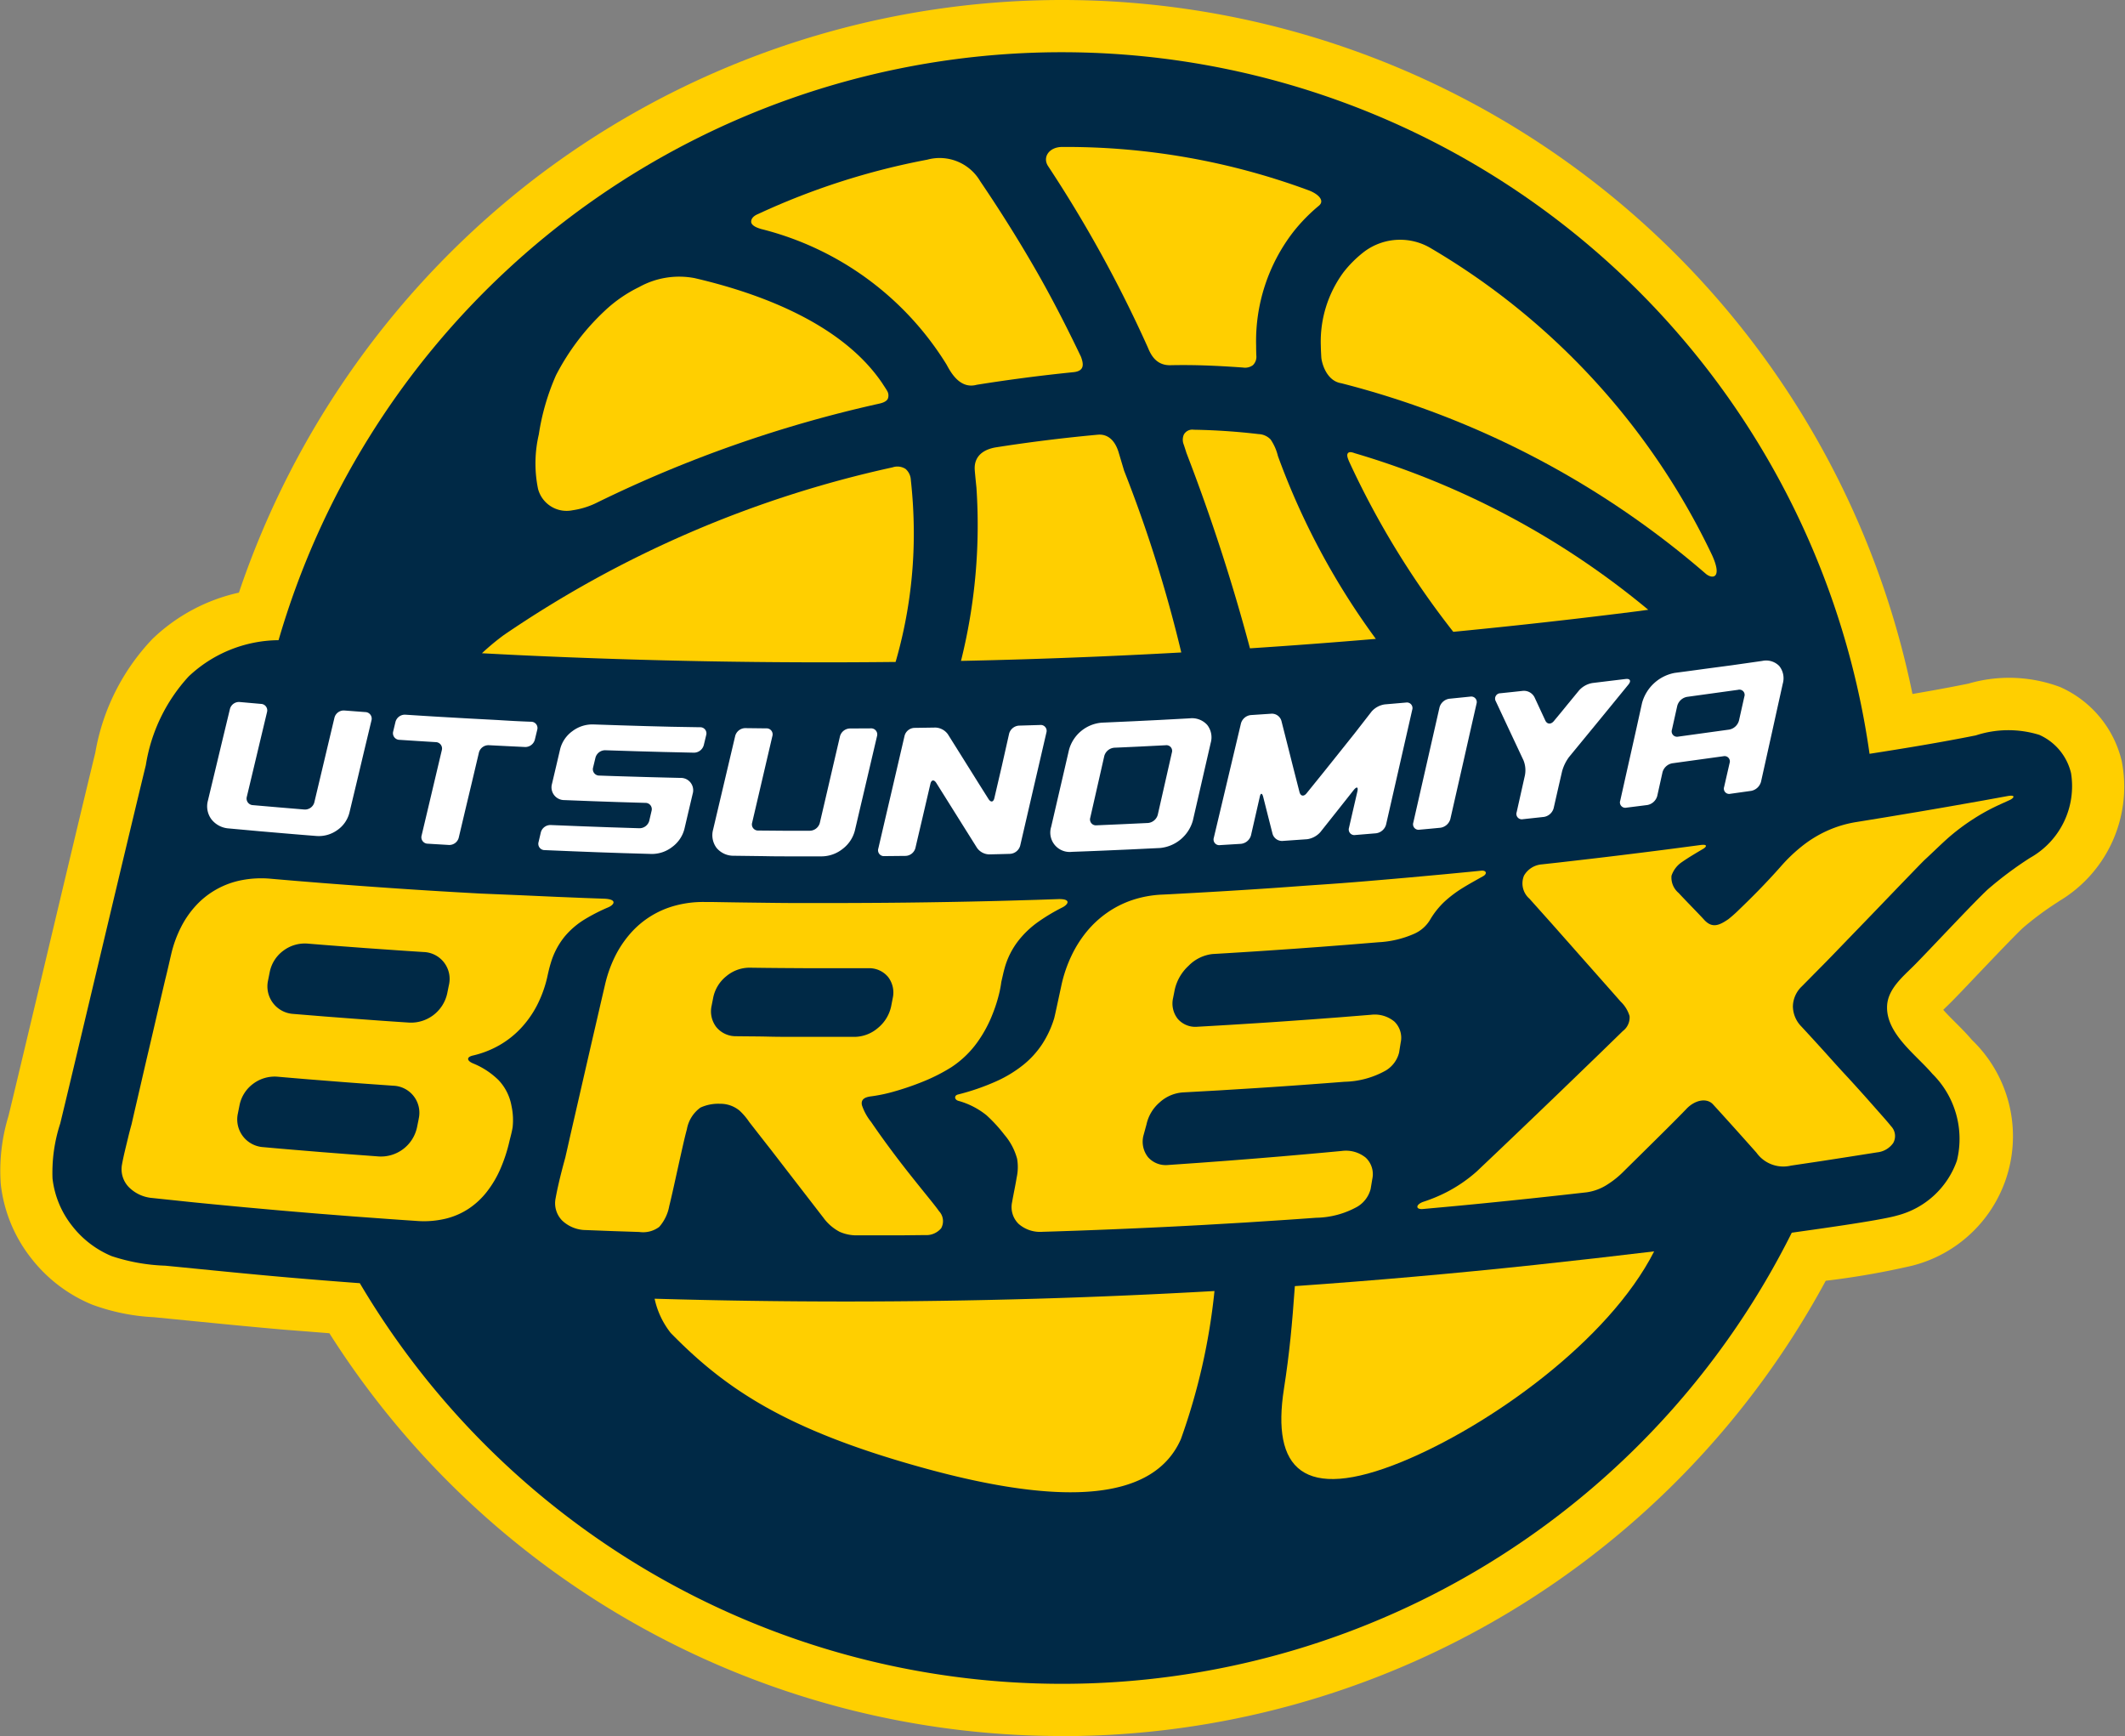
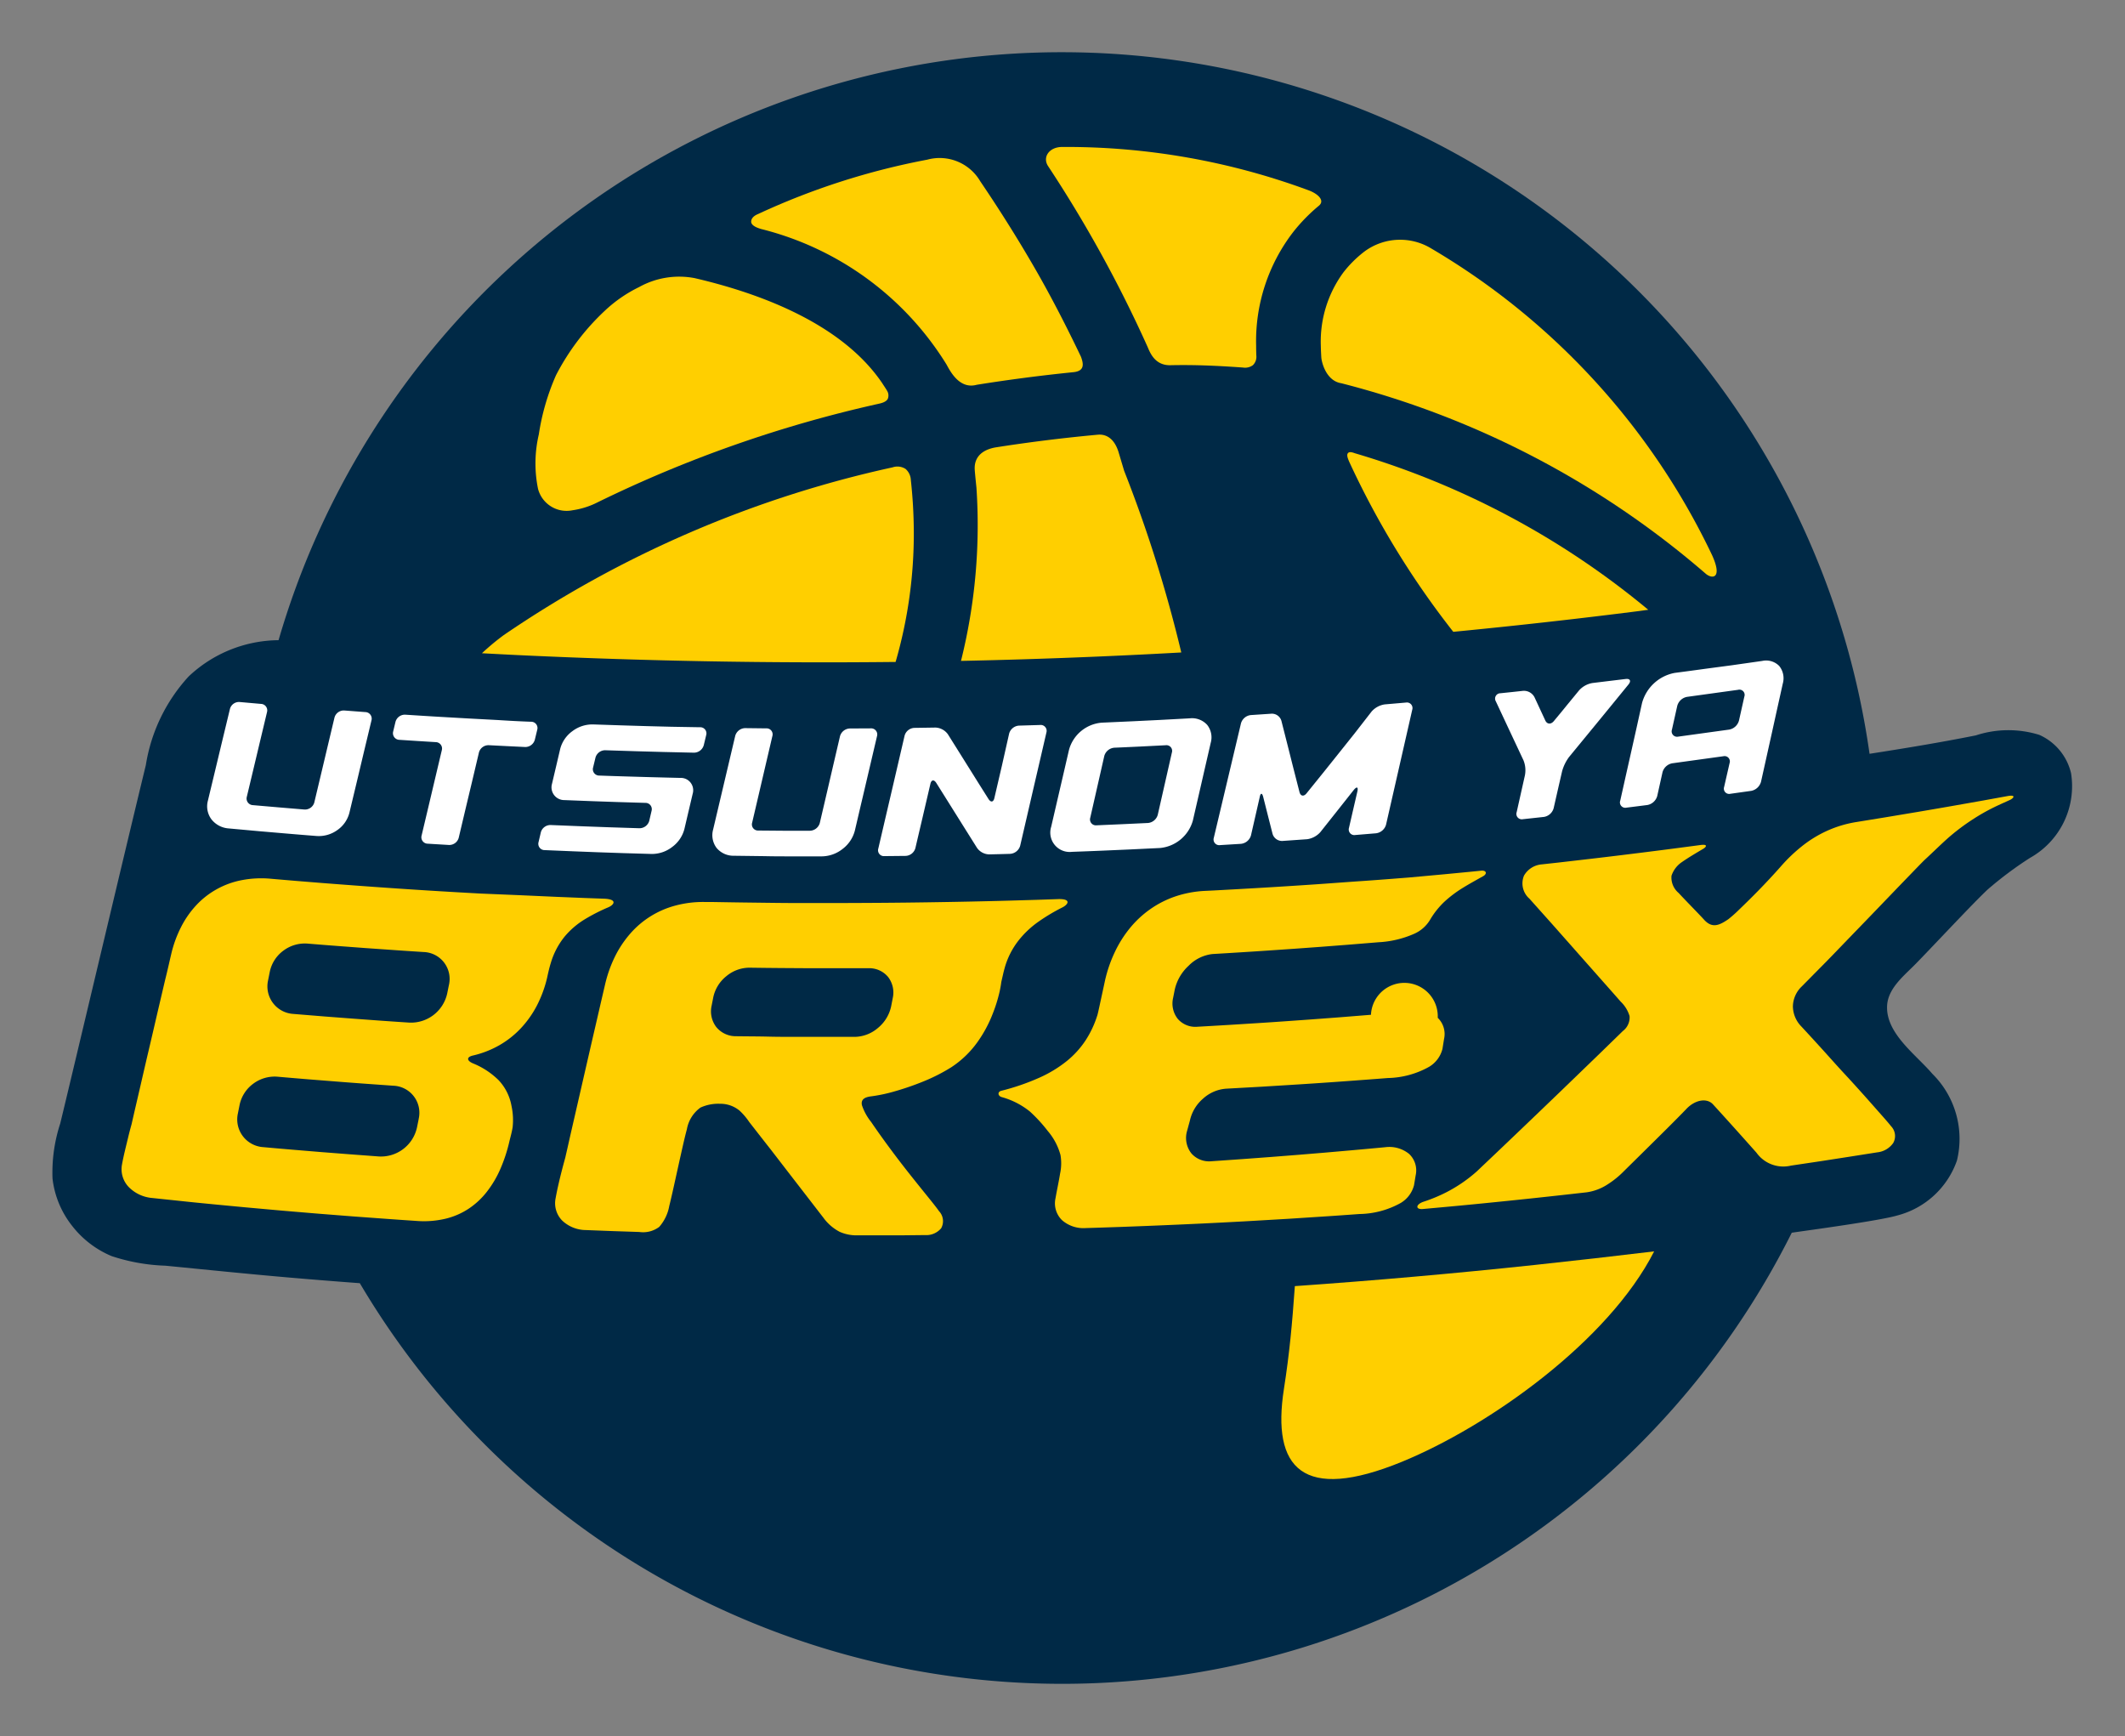
<svg xmlns="http://www.w3.org/2000/svg" width="60.25" height="49.213" viewBox="0 0 60.25 49.213">
  <rect x="0" y="0" width="60.25" height="49.213" fill="#808080" stroke="none" />
  <g id="组_21643" data-name="组 21643" transform="translate(-250.367 -228.152)">
    <g id="组_1" data-name="组 1">
-       <path id="路径_1" data-name="路径 1" d="M280.481,277.365a24.589,24.589,0,0,1-20.775-11.418c-.424-.034-.848-.068-1.272-.1-.9-.078-1.811-.168-2.691-.255l-1.014-.1a5.879,5.879,0,0,1-1.753-.358,4.219,4.219,0,0,1-1.723-1.312,4.133,4.133,0,0,1-.864-2.1,5.308,5.308,0,0,1,.215-1.922l.038-.154c.121-.495.5-2.09.94-3.937.553-2.326,1.18-4.961,1.487-6.22a6.19,6.19,0,0,1,1.62-3.224,5.134,5.134,0,0,1,2.452-1.313,24.816,24.816,0,0,1,8.437-11.775,24.611,24.611,0,0,1,39.013,14.648c.5-.085,1.007-.177,1.508-.278l.083-.017a4.117,4.117,0,0,1,2.6.1,3.072,3.072,0,0,1,1.743,2.1h0a3.774,3.774,0,0,1-1.774,3.966l-.06.041a8.529,8.529,0,0,0-.962.714c-.193.174-.858.873-1.3,1.336-.327.345-.61.642-.76.791l-.128.125-.077.075c.106.121.248.262.348.362.155.155.316.316.466.493a3.785,3.785,0,0,1-1.7,6.4,22.661,22.661,0,0,1-2.446.426,24.6,24.6,0,0,1-21.652,12.909Z" fill="#ffcf00" />
-     </g>
+       </g>
    <g id="组_7" data-name="组 7">
      <path id="路径_2" data-name="路径 2" d="M309.087,250.069a1.587,1.587,0,0,0-.9-1.085,2.965,2.965,0,0,0-1.8.015c-1,.2-2.005.365-3.013.522a23.129,23.129,0,0,0-45.109-3.221,3.753,3.753,0,0,0-2.551,1.03,4.826,4.826,0,0,0-1.212,2.511c-.549,2.255-2.151,9.032-2.427,10.159a4.488,4.488,0,0,0-.219,1.561,2.648,2.648,0,0,0,.557,1.343,2.77,2.77,0,0,0,1.116.855,5.39,5.39,0,0,0,1.529.273c1.165.114,2.33.234,3.5.335q1,.086,2.011.161a23.131,23.131,0,0,0,40.6-1.431c.474-.069,2.484-.339,2.989-.488a2.439,2.439,0,0,0,1.694-1.558,2.592,2.592,0,0,0-.7-2.461c-.455-.538-1.323-1.141-1.28-1.931.025-.473.446-.82.757-1.13.359-.357,1.736-1.837,2.11-2.175a10.411,10.411,0,0,1,1.185-.883A2.328,2.328,0,0,0,309.087,250.069Z" fill="#002946" />
      <g id="组_2" data-name="组 2">
        <path id="路径_3" data-name="路径 3" d="M279.373,246.842q2.246-.069,4.487-.194a38.365,38.365,0,0,0-1.621-5.152l-.162-.542c-.162-.5-.487-.487-.584-.479-1,.092-1.979.215-2.912.362-.62.118-.583.55-.576.652s.047.487.047.487a15.872,15.872,0,0,1-.438,4.911Q278.494,246.869,279.373,246.842Z" fill="#ffcf00" />
        <path id="路径_4" data-name="路径 4" d="M288.588,240.994c-.046.052-.012.14.031.243a24.243,24.243,0,0,0,2.953,4.826q.885-.086,1.767-.18,1.752-.187,3.5-.409l.261-.036A23.324,23.324,0,0,0,288.78,241C288.745,240.988,288.636,240.943,288.588,240.994Z" fill="#ffcf00" />
        <path id="路径_5" data-name="路径 5" d="M287.83,238.283c.008.13.132.666.567.733a25.4,25.4,0,0,1,10.333,5.4c.185.158.486.139.175-.536a20.113,20.113,0,0,0-7.952-8.681,1.7,1.7,0,0,0-1.892.077,3.26,3.26,0,0,0-.6.592,3.311,3.311,0,0,0-.645,2.085C287.818,238.061,287.823,238.171,287.83,238.283Z" fill="#ffcf00" />
-         <path id="路径_6" data-name="路径 6" d="M286.6,241.08a1.423,1.423,0,0,0-.207-.469.493.493,0,0,0-.339-.153,18.26,18.26,0,0,0-1.842-.124.273.273,0,0,0-.281.141.368.368,0,0,0,0,.284c.05.15.076.235.076.235a54.263,54.263,0,0,1,1.8,5.537q1.785-.117,3.569-.268A20.69,20.69,0,0,1,286.6,241.08Z" fill="#ffcf00" />
        <path id="路径_7" data-name="路径 7" d="M282.891,237.956c.065.137.188.56.662.549.7-.015,1.346.015,2.057.066a.374.374,0,0,0,.279-.066.328.328,0,0,0,.1-.255c-.007-.125-.007-.273-.007-.3a5.068,5.068,0,0,1,1.04-3.206,4.889,4.889,0,0,1,.743-.763c.176-.153-.043-.342-.3-.436a19.818,19.818,0,0,0-6.981-1.227c-.37,0-.568.289-.4.544A36.338,36.338,0,0,1,282.891,237.956Z" fill="#ffcf00" />
-         <path id="路径_8" data-name="路径 8" d="M279.763,264.968q-5.416.158-10.836,0a2.367,2.367,0,0,0,.457.971c1.545,1.58,3.258,2.737,7.073,3.8,4.2,1.174,6.646.9,7.391-.789a17.751,17.751,0,0,0,.953-4.2Q282.284,264.893,279.763,264.968Z" fill="#ffcf00" />
        <path id="路径_9" data-name="路径 9" d="M293.88,264.011q-3.4.362-6.8.6c-.078,1.087-.15,1.888-.31,2.915-.351,2.25.526,3.22,3.345,2.065,2.471-1.013,5.856-3.418,7.152-5.965Q295.573,263.83,293.88,264.011Z" fill="#ffcf00" />
        <path id="路径_10" data-name="路径 10" d="M271.944,234.643a8.639,8.639,0,0,1,5.259,3.841c.109.2.371.709.856.576.886-.142,1.8-.262,2.736-.357.345-.031.286-.255.222-.435-.411-.86-.84-1.694-1.275-2.451-.568-.989-1.126-1.854-1.582-2.526a1.334,1.334,0,0,0-1.505-.612,20.322,20.322,0,0,0-4.79,1.538c-.021.011-.19.069-.2.21S271.915,234.632,271.944,234.643Z" fill="#ffcf00" />
        <path id="路径_11" data-name="路径 11" d="M265.208,246.73q5.272.245,10.552.187a13.057,13.057,0,0,0,.516-3.691,13.906,13.906,0,0,0-.084-1.466.442.442,0,0,0-.15-.315.424.424,0,0,0-.366-.045,31.433,31.433,0,0,0-11.028,4.757,7.043,7.043,0,0,0-.617.513C264.423,246.691,264.815,246.712,265.208,246.73Z" fill="#ffcf00" />
        <path id="路径_12" data-name="路径 12" d="M266.6,242.617a2.29,2.29,0,0,0,.722-.231,35.848,35.848,0,0,1,7.971-2.791c.091-.02.211-.058.248-.143a.255.255,0,0,0-.01-.2c-.044-.081-.1-.158-.147-.233-1.153-1.707-3.5-2.559-5.318-2.982a2.336,2.336,0,0,0-1.579.253,3.908,3.908,0,0,0-.977.676,6.717,6.717,0,0,0-1.378,1.822,6.571,6.571,0,0,0-.488,1.679,3.6,3.6,0,0,0-.022,1.544A.837.837,0,0,0,266.6,242.617Z" fill="#ffcf00" />
      </g>
      <g id="组_4" data-name="组 4">
        <g id="组_3" data-name="组 3">
          <path id="路径_13" data-name="路径 13" d="M307.276,250.721l-.681.124-.878.155c-.313.055-.64.111-.964.166l-.94.157c-.3.049-.572.093-.8.13a3.259,3.259,0,0,0-.846.252,3.383,3.383,0,0,0-.71.436,4.581,4.581,0,0,0-.608.584c-.2.226-.417.458-.622.668s-.4.4-.55.544a3.623,3.623,0,0,1-.307.273c-.249.169-.455.272-.688.013-.06-.067-.211-.224-.362-.38s-.3-.313-.361-.379a.569.569,0,0,1-.2-.486.753.753,0,0,1,.3-.391c.193-.134.4-.255.6-.373.086-.051.144-.138-.081-.107l-.552.073c-.3.04-.7.091-1.124.144s-.881.109-1.3.158-.8.093-1.071.124l-.446.049a.64.64,0,0,0-.508.319.574.574,0,0,0,.154.654l.626.7.666.753.612.692.464.524.22.25a.937.937,0,0,1,.251.409.481.481,0,0,1-.19.423l-.664.646-.592.572-.548.529-.534.513-.549.526-.592.565-.665.631a4.149,4.149,0,0,1-.852.585,4.445,4.445,0,0,1-.651.271c-.23.076-.241.228-.022.208l.57-.052c.312-.028.723-.067,1.164-.111s.911-.092,1.343-.138.824-.089,1.108-.121l.462-.052a1.455,1.455,0,0,0,.594-.227,2.6,2.6,0,0,0,.443-.357c.043-.044.228-.225.465-.459s.525-.518.775-.767.461-.463.544-.551c.249-.263.583-.321.757-.131.2.219.474.521.713.788s.447.5.52.583a.935.935,0,0,0,.977.365l.851-.127.742-.115.851-.134a.636.636,0,0,0,.454-.263.4.4,0,0,0-.06-.478c-.04-.052-.13-.158-.256-.3s-.286-.325-.468-.529-.385-.429-.6-.66-.425-.47-.634-.7-.408-.447-.586-.639a.828.828,0,0,1-.239-.571.8.8,0,0,1,.248-.56c.168-.169.37-.375.593-.6s.465-.478.712-.734.5-.516.74-.766l.673-.7.515-.533c.135-.139.228-.234.264-.267.233-.215.419-.4.627-.587a5.994,5.994,0,0,1,.758-.572,5.6,5.6,0,0,1,.578-.326c.167-.082.312-.143.447-.206C307.468,250.774,307.534,250.673,307.276,250.721Z" fill="#ffcf00" />
-           <path id="路径_14" data-name="路径 14" d="M289.238,256.919l-.911.073-.8.06-.747.053c-.247.017-.493.034-.748.05s-.52.033-.8.05-.584.035-.912.053a.659.659,0,0,1-.558-.221.7.7,0,0,1-.133-.6l.047-.238a1.311,1.311,0,0,1,.392-.67,1.124,1.124,0,0,1,.677-.332c.314-.018.6-.036.872-.053s.522-.033.766-.05l.714-.049.714-.052.766-.059.871-.071a2.865,2.865,0,0,0,1.024-.244.987.987,0,0,0,.446-.4h0a2.3,2.3,0,0,1,.423-.524,3.439,3.439,0,0,1,.511-.38c.182-.112.373-.216.568-.326.118-.066.093-.17-.057-.155l-.308.031-.719.069-1.027.094c-.382.034-.8.07-1.23.106s-.881.07-1.328.1-.894.065-1.322.094-.838.055-1.212.078-.711.042-.995.058l-.674.037-.248.012a3.1,3.1,0,0,0-.836.156,2.813,2.813,0,0,0-.711.36,2.888,2.888,0,0,0-.576.534,3.318,3.318,0,0,0-.431.683,3.853,3.853,0,0,0-.277.8c-.007.034-.058.27-.109.505s-.1.47-.114.5a2.857,2.857,0,0,1-.33.7,2.574,2.574,0,0,1-.528.582,3.525,3.525,0,0,1-.779.474,6.528,6.528,0,0,1-1.084.373c-.109.029-.1.144.012.178a2.2,2.2,0,0,1,.8.409,4.226,4.226,0,0,1,.507.552,1.749,1.749,0,0,1,.361.682,1.384,1.384,0,0,1-.012.529c-.033.212-.087.453-.13.7a.664.664,0,0,0,.186.618.923.923,0,0,0,.677.223v0l.27-.008.716-.024c.3-.011.65-.024,1.034-.04s.8-.034,1.223-.054.861-.043,1.286-.066l1.221-.071,1.03-.067c.3-.019.541-.037.711-.049l.265-.019a2.476,2.476,0,0,0,1.169-.313.823.823,0,0,0,.378-.505l.046-.277a.641.641,0,0,0-.186-.609.891.891,0,0,0-.676-.19c-.329.031-.631.059-.915.084l-.8.07-.751.062-.751.059-.806.06-.916.064a.668.668,0,0,1-.558-.224.708.708,0,0,1-.132-.6l.089-.325a1.143,1.143,0,0,1,.371-.624,1.089,1.089,0,0,1,.656-.285l1.006-.056.874-.054c.279-.017.551-.035.83-.054s.565-.039.874-.062.638-.047,1.005-.076a2.494,2.494,0,0,0,1.169-.319.826.826,0,0,0,.377-.507l.045-.281a.638.638,0,0,0-.179-.6A.874.874,0,0,0,289.238,256.919Z" fill="#ffcf00" />
+           <path id="路径_14" data-name="路径 14" d="M289.238,256.919l-.911.073-.8.06-.747.053c-.247.017-.493.034-.748.05s-.52.033-.8.05-.584.035-.912.053a.659.659,0,0,1-.558-.221.7.7,0,0,1-.133-.6l.047-.238a1.311,1.311,0,0,1,.392-.67,1.124,1.124,0,0,1,.677-.332c.314-.018.6-.036.872-.053s.522-.033.766-.05l.714-.049.714-.052.766-.059.871-.071a2.865,2.865,0,0,0,1.024-.244.987.987,0,0,0,.446-.4h0a2.3,2.3,0,0,1,.423-.524,3.439,3.439,0,0,1,.511-.38c.182-.112.373-.216.568-.326.118-.066.093-.17-.057-.155l-.308.031-.719.069-1.027.094s-.881.07-1.328.1-.894.065-1.322.094-.838.055-1.212.078-.711.042-.995.058l-.674.037-.248.012a3.1,3.1,0,0,0-.836.156,2.813,2.813,0,0,0-.711.36,2.888,2.888,0,0,0-.576.534,3.318,3.318,0,0,0-.431.683,3.853,3.853,0,0,0-.277.8c-.007.034-.058.27-.109.505s-.1.47-.114.5a2.857,2.857,0,0,1-.33.7,2.574,2.574,0,0,1-.528.582,3.525,3.525,0,0,1-.779.474,6.528,6.528,0,0,1-1.084.373c-.109.029-.1.144.012.178a2.2,2.2,0,0,1,.8.409,4.226,4.226,0,0,1,.507.552,1.749,1.749,0,0,1,.361.682,1.384,1.384,0,0,1-.012.529c-.033.212-.087.453-.13.7a.664.664,0,0,0,.186.618.923.923,0,0,0,.677.223v0l.27-.008.716-.024c.3-.011.65-.024,1.034-.04s.8-.034,1.223-.054.861-.043,1.286-.066l1.221-.071,1.03-.067c.3-.019.541-.037.711-.049l.265-.019a2.476,2.476,0,0,0,1.169-.313.823.823,0,0,0,.378-.505l.046-.277a.641.641,0,0,0-.186-.609.891.891,0,0,0-.676-.19c-.329.031-.631.059-.915.084l-.8.07-.751.062-.751.059-.806.06-.916.064a.668.668,0,0,1-.558-.224.708.708,0,0,1-.132-.6l.089-.325a1.143,1.143,0,0,1,.371-.624,1.089,1.089,0,0,1,.656-.285l1.006-.056.874-.054c.279-.017.551-.035.83-.054s.565-.039.874-.062.638-.047,1.005-.076a2.494,2.494,0,0,0,1.169-.319.826.826,0,0,0,.377-.507l.045-.281a.638.638,0,0,0-.179-.6A.874.874,0,0,0,289.238,256.919Z" fill="#ffcf00" />
          <path id="路径_15" data-name="路径 15" d="M275.083,259.229a4.463,4.463,0,0,0,.642-.137,7.768,7.768,0,0,0,.827-.285,5.071,5.071,0,0,0,.786-.4,2.793,2.793,0,0,0,.745-.717,3.632,3.632,0,0,0,.428-.794,4.278,4.278,0,0,0,.2-.643c.035-.164.046-.264.046-.264l.042-.183h0c.009-.037.015-.067.019-.084,0,0,.014-.056.037-.14a2.234,2.234,0,0,1,.39-.768,2.682,2.682,0,0,1,.573-.539,5.341,5.341,0,0,1,.672-.4c.175-.089.252-.248-.126-.235l-.587.02-.859.025c-.323.009-.681.017-1.06.025s-.782.015-1.194.021-.836.011-1.259.014-.844.005-1.254.006-.807,0-1.18,0-.724-.005-1.038-.009-.594-.007-.827-.011l-.547-.009-.2,0a3.012,3.012,0,0,0-.838.1,2.569,2.569,0,0,0-1.288.8,3.021,3.021,0,0,0-.432.651,3.644,3.644,0,0,0-.277.781c-.045.193-.105.45-.173.746s-.146.63-.226.977l-.243,1.058c-.08.349-.157.686-.226.986s-.129.562-.174.763-.077.337-.088.387c0,0-.047.166-.105.393s-.126.515-.169.758a.7.7,0,0,0,.185.629.988.988,0,0,0,.677.271l.756.029.755.025a.759.759,0,0,0,.566-.145,1.227,1.227,0,0,0,.284-.594c.026-.1.075-.312.133-.573s.125-.568.19-.857.126-.562.176-.741a.964.964,0,0,1,.385-.616,1.208,1.208,0,0,1,.554-.108.849.849,0,0,1,.553.193,1.82,1.82,0,0,1,.277.325c.17.217.377.485.6.767l.658.853.555.718c.149.193.252.327.283.366a1.332,1.332,0,0,0,.466.407,1.176,1.176,0,0,0,.519.1l.662,0,.577,0,.662-.007a.548.548,0,0,0,.459-.194.413.413,0,0,0-.061-.484c-.059-.085-.156-.208-.282-.364s-.279-.345-.452-.562-.366-.463-.567-.732-.413-.561-.624-.871a1.525,1.525,0,0,1-.261-.476C274.777,259.34,274.847,259.255,275.083,259.229Zm-.473-1.684H273.7l-.78,0c-.253,0-.506,0-.78-.007s-.568-.006-.906-.011a.713.713,0,0,1-.558-.26.73.73,0,0,1-.132-.607l.046-.235a1.045,1.045,0,0,1,.371-.6,1.027,1.027,0,0,1,.656-.241c.337.005.632.008.906.01l.78.005h.779c.274,0,.569,0,.906,0a.694.694,0,0,1,.558.247.723.723,0,0,1,.133.6l-.046.236a1.081,1.081,0,0,1-.371.608A1.036,1.036,0,0,1,274.61,257.545Z" fill="#ffcf00" />
        </g>
        <path id="路径_16" data-name="路径 16" d="M263.786,258.3c-.172-.069-.214-.178-.01-.226a2.761,2.761,0,0,0,.744-.289,2.624,2.624,0,0,0,.61-.479,2.9,2.9,0,0,0,.46-.649,3.42,3.42,0,0,0,.292-.8c.012-.055.053-.252.1-.4a2.153,2.153,0,0,1,.395-.756,2.3,2.3,0,0,1,.571-.489,5.187,5.187,0,0,1,.669-.341c.175-.077.253-.229-.125-.243l-.553-.02-.81-.033-1-.045L264,253.483c-.389-.021-.789-.044-1.188-.068s-.8-.05-1.184-.076-.762-.053-1.115-.079-.683-.051-.98-.074l-.781-.063-.516-.044-.186-.016a2.934,2.934,0,0,0-.836.041,2.371,2.371,0,0,0-.71.26,2.339,2.339,0,0,0-.576.453,2.7,2.7,0,0,0-.43.62,3.39,3.39,0,0,0-.276.76c-.045.19-.1.443-.173.733l-.225.96c-.079.342-.162.7-.242,1.039s-.157.674-.225.969-.128.552-.174.749l-.087.381s-.047.163-.1.385-.126.505-.169.744a.729.729,0,0,0,.185.64,1.056,1.056,0,0,0,.675.316c.333.036.648.068.948.1s.587.059.863.086l.8.076.764.069c.251.023.5.044.752.065s.5.043.764.063l.8.063.864.063c.3.022.616.044.95.066A2.663,2.663,0,0,0,263,262.7a2.067,2.067,0,0,0,.66-.287,2.189,2.189,0,0,0,.514-.481,2.972,2.972,0,0,0,.38-.643,4.452,4.452,0,0,0,.255-.777c.025-.107.065-.24.092-.4a1.887,1.887,0,0,0-.032-.612,1.427,1.427,0,0,0-.365-.727A2.224,2.224,0,0,0,263.786,258.3Zm-1.548,1.575-.049.242a1.046,1.046,0,0,1-1.071.819l-.884-.066-.76-.059-.759-.063c-.267-.022-.555-.047-.883-.077a.787.787,0,0,1-.72-.956l.048-.241a1,1,0,0,1,.386-.6,1.015,1.015,0,0,1,.684-.2c.329.029.617.053.884.075l.76.06c.246.02.493.038.76.058l.883.063a.767.767,0,0,1,.721.94Zm.857-3.8-.049.242a1.052,1.052,0,0,1-1.071.824c-.329-.021-.617-.041-.884-.06l-.76-.056-.76-.058-.883-.072a.782.782,0,0,1-.72-.953l.048-.241a.994.994,0,0,1,.386-.6,1.014,1.014,0,0,1,.685-.2c.328.027.616.05.883.07l.76.057.761.053c.267.019.555.038.884.059a.762.762,0,0,1,.72.936Z" fill="#ffcf00" />
      </g>
      <g id="组_6" data-name="组 6">
        <g id="组_5" data-name="组 5">
          <path id="路径_17" data-name="路径 17" d="M260.722,248.338a.186.186,0,0,1,.179.229l-.219.914-.19.8-.219.913a.853.853,0,0,1-.343.49.9.9,0,0,1-.586.167c-.333-.026-.61-.049-.869-.071l-.758-.065-.868-.079a.68.68,0,0,1-.488-.259.616.616,0,0,1-.1-.525l.218-.907.19-.793.219-.908a.265.265,0,0,1,.277-.191l.6.053a.184.184,0,0,1,.173.232l-.2.837-.174.731-.2.837a.187.187,0,0,0,.173.233l.729.063.729.061a.275.275,0,0,0,.282-.194l.2-.84.174-.733.2-.84a.273.273,0,0,1,.278-.2Z" fill="#fff" />
          <path id="路径_18" data-name="路径 18" d="M265.426,248.612a.178.178,0,0,1,.174.225l-.068.281a.28.28,0,0,1-.278.21l-.514-.025-.514-.026a.28.28,0,0,0-.278.2l-.2.846-.176.737-.2.845a.277.277,0,0,1-.278.2l-.6-.036a.182.182,0,0,1-.174-.228l.2-.843.174-.736.2-.844a.181.181,0,0,0-.173-.228l-.514-.032-.514-.033a.188.188,0,0,1-.179-.234l.067-.279a.276.276,0,0,1,.278-.2c.357.023.669.043.959.06l.825.047.825.044C264.757,248.581,265.069,248.6,265.426,248.612Z" fill="#fff" />
          <path id="路径_19" data-name="路径 19" d="M270.211,248.768a.174.174,0,0,1,.179.221l-.068.283a.29.29,0,0,1-.278.217l-.875-.02-.764-.021-.876-.028a.286.286,0,0,0-.278.207l-.068.282a.18.18,0,0,0,.179.229c.3.011.558.019.8.026s.456.014.692.02.49.013.8.02a.35.35,0,0,1,.353.448l-.118.5-.117.5a.915.915,0,0,1-.344.508.938.938,0,0,1-.587.2l-.816-.024-.7-.024-.7-.027-.815-.034a.178.178,0,0,1-.174-.225l.067-.286a.283.283,0,0,1,.279-.2l.875.035.764.028.875.028a.288.288,0,0,0,.279-.209l.067-.288a.178.178,0,0,0-.179-.222l-.8-.024-.694-.024-.8-.031a.361.361,0,0,1-.353-.454l.118-.5.117-.5a.9.9,0,0,1,.345-.5.94.94,0,0,1,.586-.191l.815.027.7.021.7.018Z" fill="#fff" />
          <path id="路径_20" data-name="路径 20" d="M275.055,248.8a.172.172,0,0,1,.179.216l-.219.934-.191.814c-.066.278-.135.575-.219.933a.951.951,0,0,1-.343.517.969.969,0,0,1-.588.214l-.87,0c-.259,0-.5,0-.759-.006l-.871-.011a.622.622,0,0,1-.489-.221.6.6,0,0,1-.1-.518l.219-.928.191-.809.219-.928a.3.3,0,0,1,.278-.214l.6.007a.17.17,0,0,1,.174.219l-.2.856-.174.746-.2.855a.173.173,0,0,0,.174.22l.73.006.73,0a.3.3,0,0,0,.284-.217l.2-.857.174-.749.2-.858a.3.3,0,0,1,.278-.218Z" fill="#fff" />
          <path id="路径_21" data-name="路径 21" d="M278.979,248.948a.31.31,0,0,1,.278-.226l.6-.018a.167.167,0,0,1,.179.212l-.2.864-.173.744-.172.744-.2.863a.318.318,0,0,1-.284.226c-.236.007-.355.01-.592.015a.433.433,0,0,1-.349-.188l-.4-.637-.349-.557-.4-.638c-.066-.108-.144-.1-.171.023l-.212.91c-.064.272-.128.545-.213.909a.3.3,0,0,1-.278.221l-.6.006a.166.166,0,0,1-.173-.216l.2-.859.173-.74.172-.739.2-.86a.3.3,0,0,1,.278-.221l.6-.009a.456.456,0,0,1,.35.191l.4.638.348.556c.118.189.246.392.4.636.066.107.144.1.171-.03l.212-.91Z" fill="#fff" />
          <path id="路径_22" data-name="路径 22" d="M284.105,248.515a.58.58,0,0,1,.489.186.57.57,0,0,1,.1.511l-.176.766-.153.667-.176.765a1.072,1.072,0,0,1-.93.781l-.871.042-.759.033c-.26.011-.538.022-.872.034a.549.549,0,0,1-.586-.71l.176-.76.154-.663.176-.761a1.051,1.051,0,0,1,.93-.768l.869-.039.758-.037Zm-.512.972a.161.161,0,0,0-.173-.209l-.729.037c-.219.01-.438.021-.73.033a.323.323,0,0,0-.283.23l-.2.88-.2.879a.167.167,0,0,0,.179.211l.729-.032.729-.034a.318.318,0,0,0,.278-.232l.2-.881Z" fill="#fff" />
          <path id="路径_23" data-name="路径 23" d="M289.258,248.32a.615.615,0,0,1,.373-.2l.6-.052a.158.158,0,0,1,.178.2c-.074.327-.139.612-.2.878l-.172.755-.172.754-.2.877a.34.34,0,0,1-.282.242l-.591.049a.158.158,0,0,1-.178-.2l.119-.518.12-.518c.027-.127-.015-.145-.1-.045l-.475.6-.476.6a.62.62,0,0,1-.372.2l-.7.049a.28.28,0,0,1-.282-.2l-.133-.523-.132-.523c-.031-.123-.077-.119-.1.007l-.124.543-.124.542a.331.331,0,0,1-.283.236l-.591.036a.161.161,0,0,1-.179-.207l.207-.871.178-.75.178-.75.207-.872a.326.326,0,0,1,.278-.236l.586-.039a.281.281,0,0,1,.282.2l.179.705.155.615.179.7c.03.117.119.137.2.038l.5-.619.427-.534.427-.535Z" fill="#fff" />
-           <path id="路径_24" data-name="路径 24" d="M292.052,247.9a.157.157,0,0,1,.179.2l-.2.88-.171.757-.172.756-.2.879a.343.343,0,0,1-.282.245c-.236.023-.354.034-.59.055a.156.156,0,0,1-.178-.2l.2-.878.172-.755.172-.756.2-.879a.337.337,0,0,1,.277-.244Z" fill="#fff" />
          <path id="路径_25" data-name="路径 25" d="M296.46,247.4c.124-.015.163.053.078.157l-.585.716c-.174.213-.336.411-.511.623l-.585.712a1.226,1.226,0,0,0-.2.408l-.12.522-.119.523a.343.343,0,0,1-.276.249l-.6.065a.153.153,0,0,1-.173-.2l.117-.522.117-.522a.756.756,0,0,0-.041-.426l-.393-.837-.392-.837a.152.152,0,0,1,.132-.227c.256-.026.385-.04.641-.068a.339.339,0,0,1,.323.178l.308.663c.051.109.16.117.244.014.143-.173.25-.3.356-.433l.356-.433a.656.656,0,0,1,.382-.211l.467-.057Z" fill="#fff" />
          <path id="路径_26" data-name="路径 26" d="M296.924,248.08a1.184,1.184,0,0,1,.929-.853c.331-.043.606-.08.863-.116l.753-.1.863-.123a.519.519,0,0,1,.482.144.554.554,0,0,1,.1.5l-.166.747-.142.644-.143.643-.166.747a.36.36,0,0,1-.276.258l-.592.083a.15.15,0,0,1-.178-.193l.155-.677a.15.15,0,0,0-.177-.194l-.725.1-.724.1a.352.352,0,0,0-.276.254l-.15.675a.358.358,0,0,1-.282.254l-.588.074a.152.152,0,0,1-.178-.2l.166-.743.144-.639.143-.639Zm.848.754a.153.153,0,0,0,.178.2l.724-.1.724-.1a.355.355,0,0,0,.276-.263l.15-.671a.148.148,0,0,0-.178-.193l-.724.1-.724.1a.353.353,0,0,0-.276.255Z" fill="#fff" />
        </g>
      </g>
    </g>
  </g>
</svg>